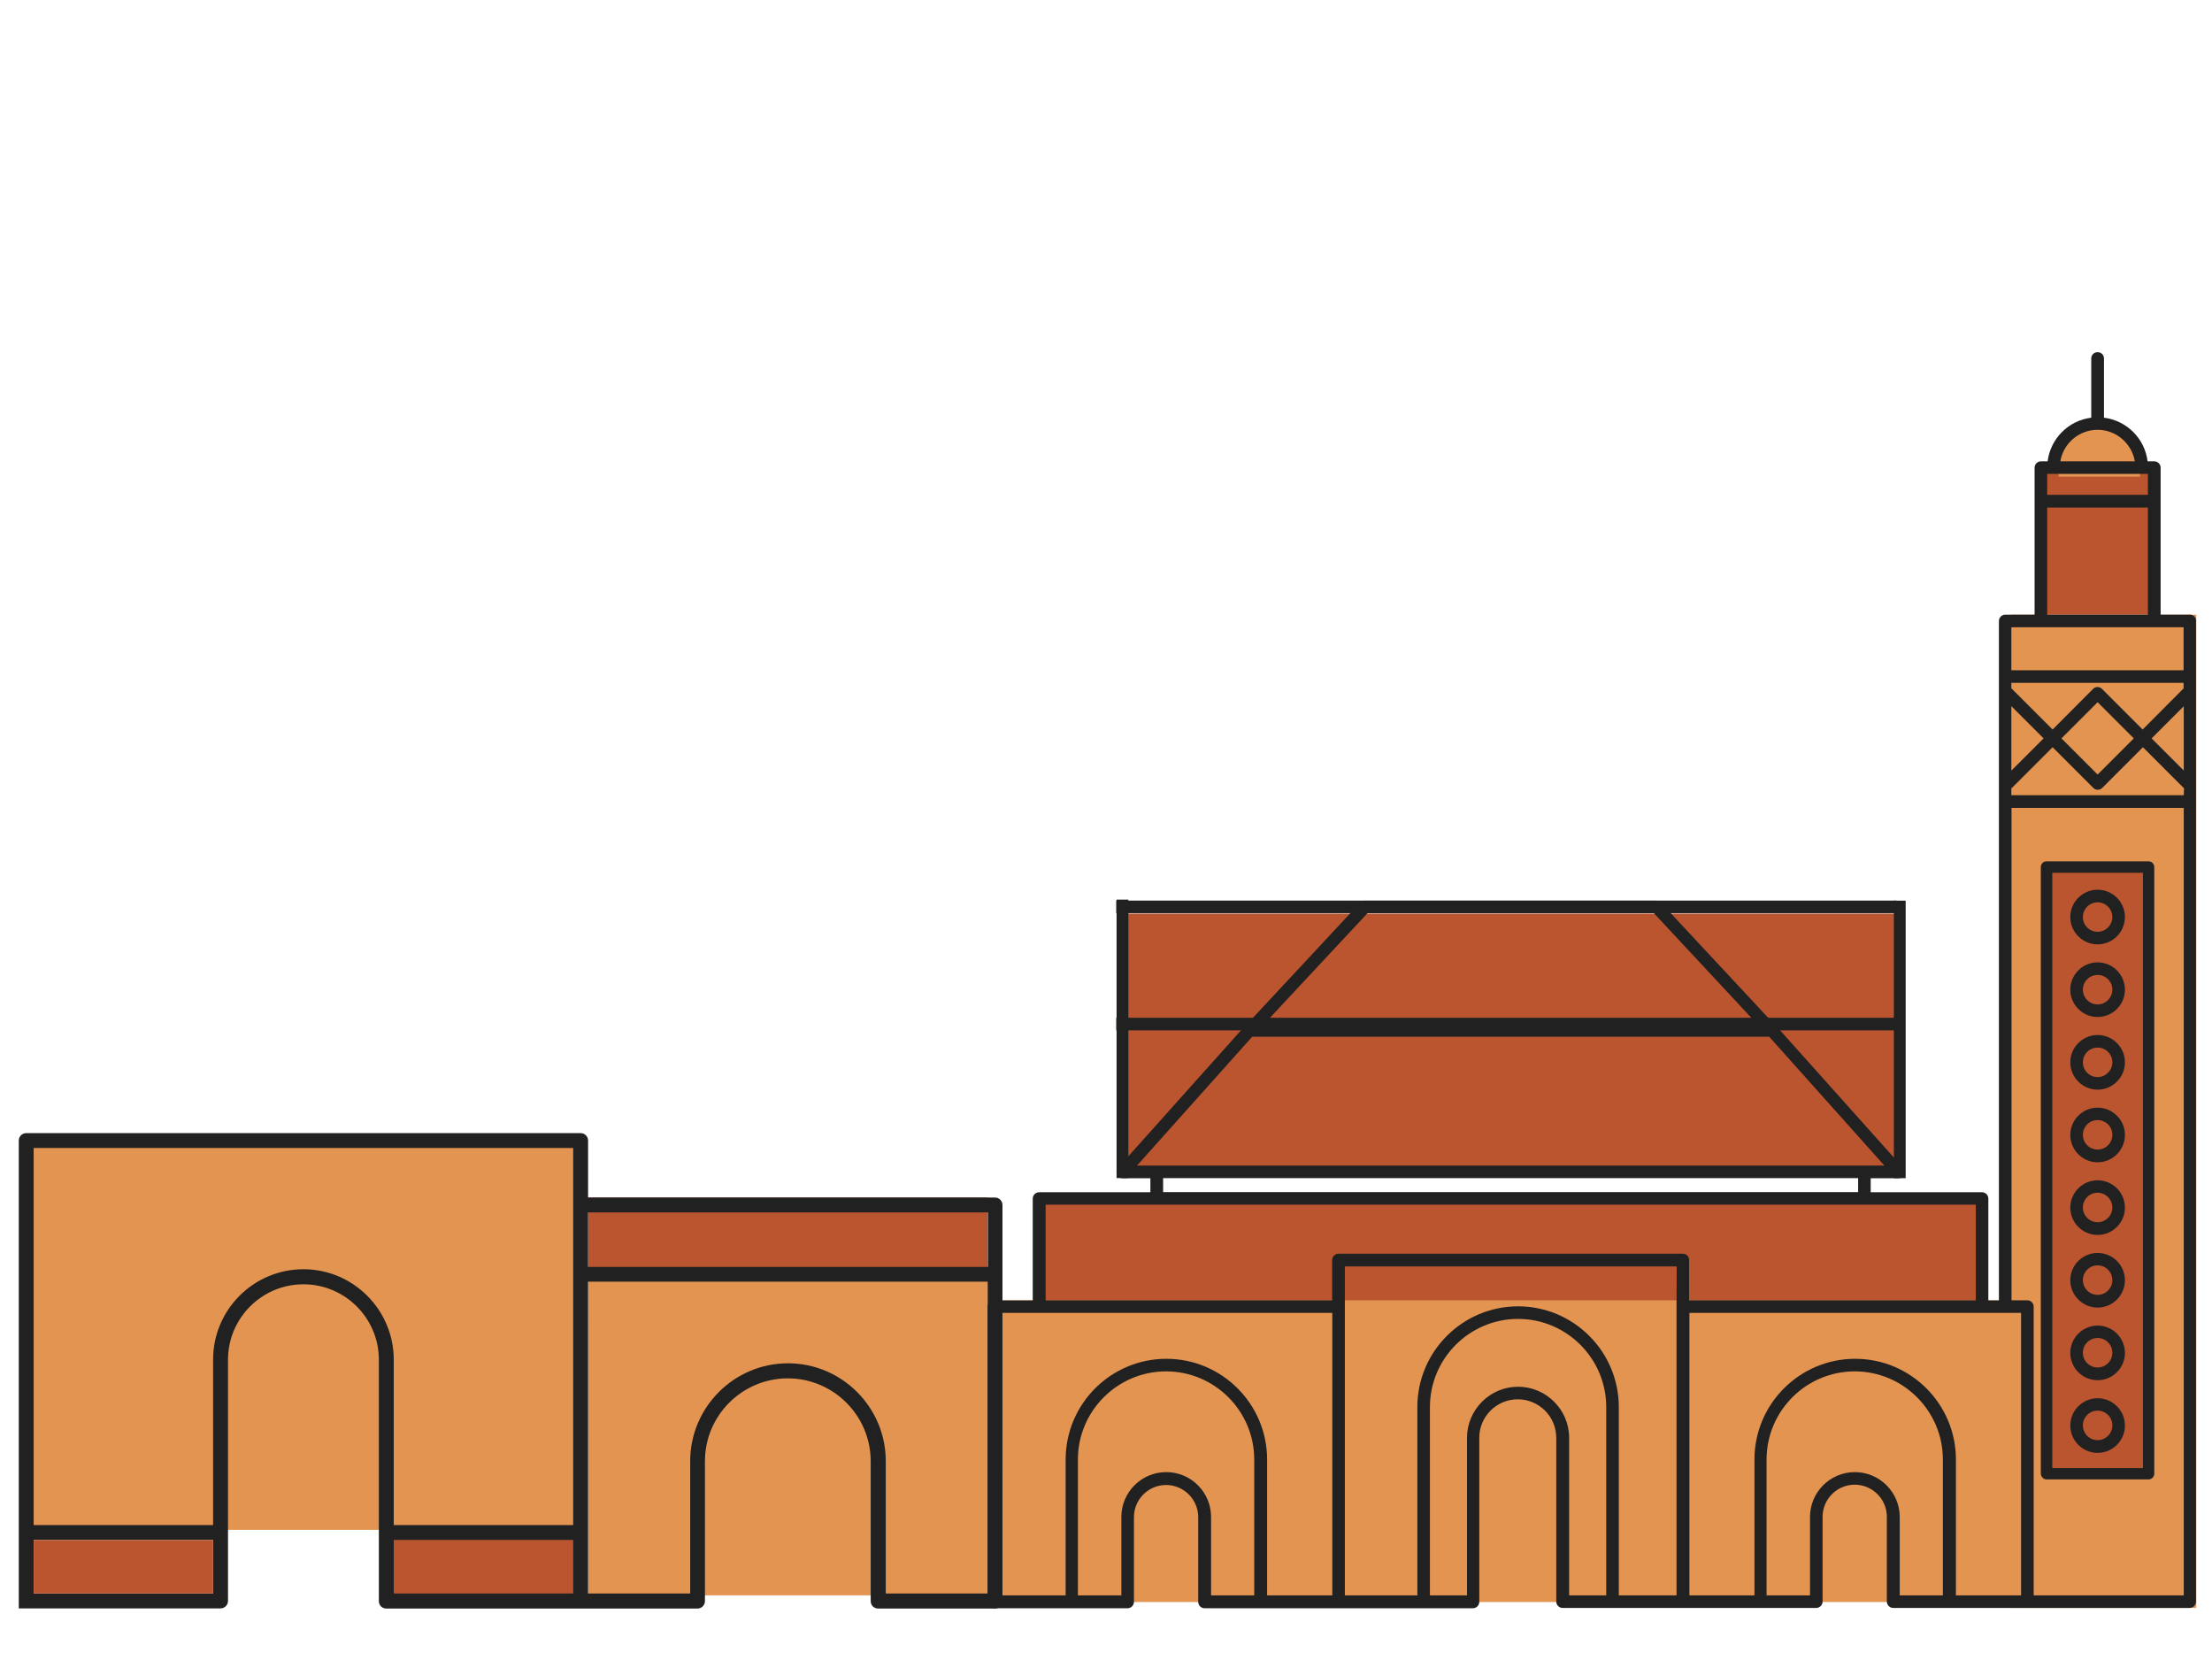
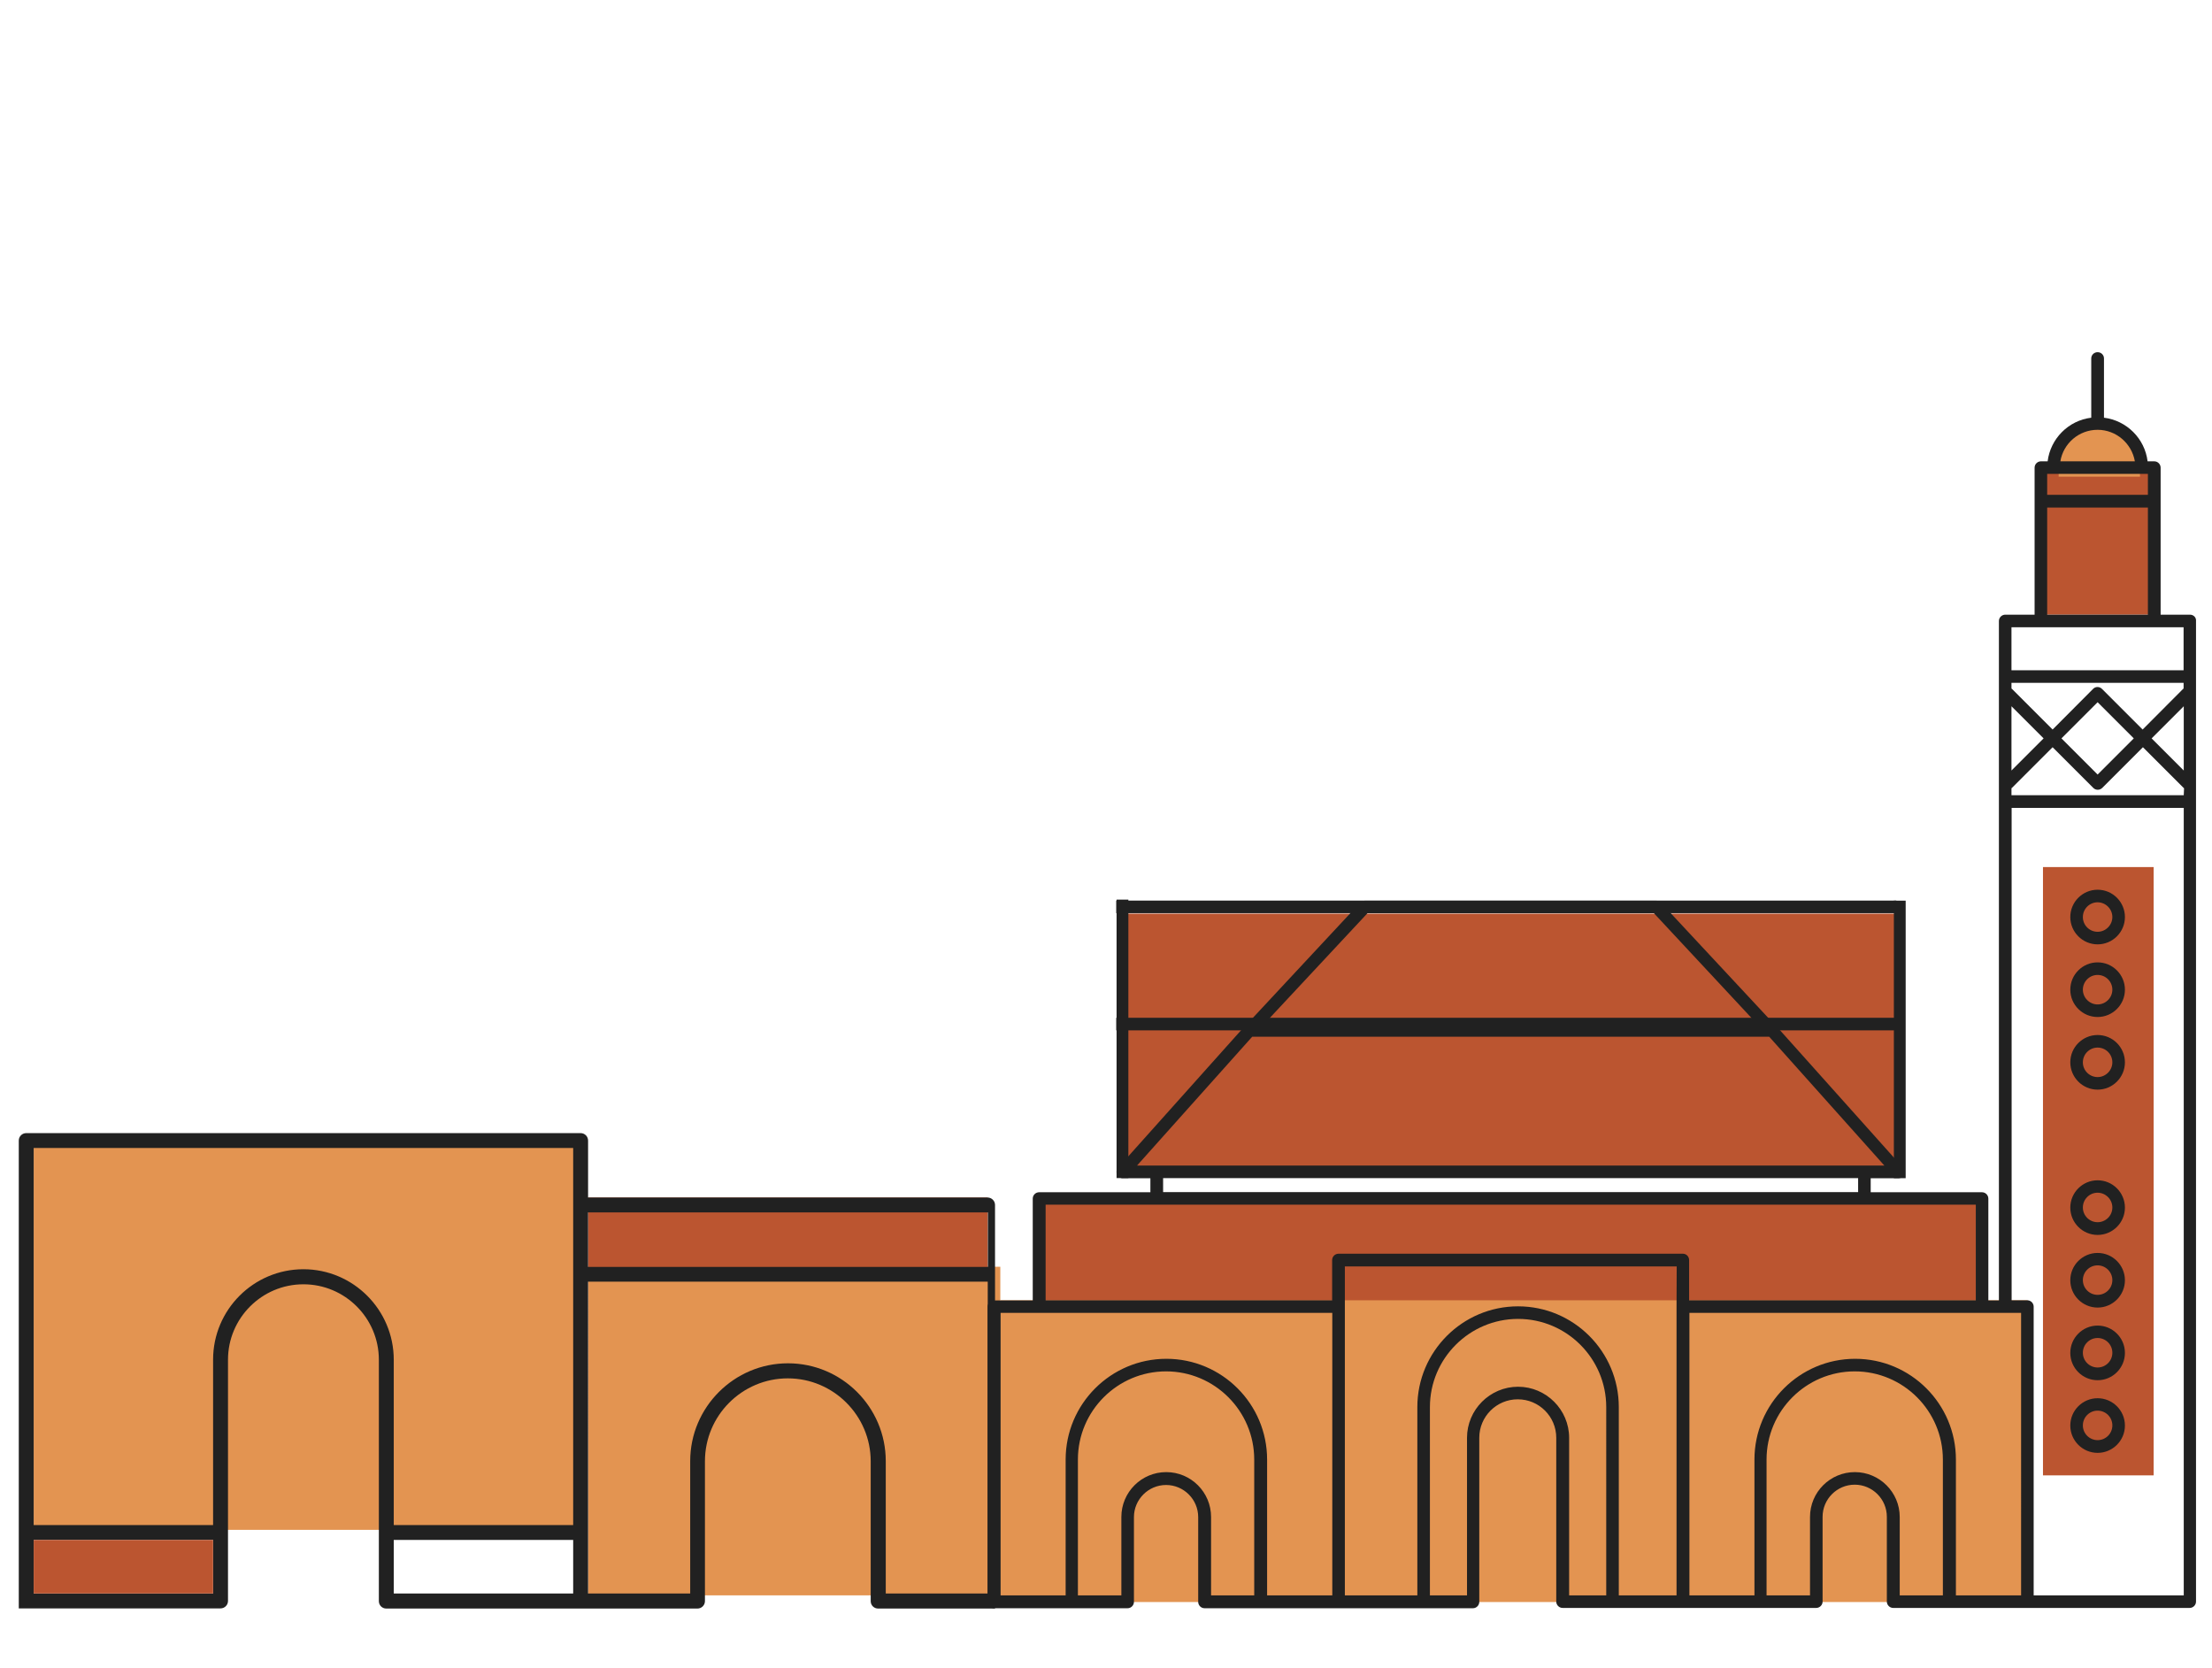
<svg xmlns="http://www.w3.org/2000/svg" version="1.1" id="Layer_1" x="0px" y="0px" viewBox="0 0 142.52 107.48" style="enable-background:new 0 0 142.52 107.48;" xml:space="preserve">
  <style type="text/css">
	.st0{fill:#7DD9C2;}
	.st1{fill:#CCE4D0;}
	.st2{fill:url(#SVGID_1_);}
	.st3{fill:#7A5A45;}
	.st4{fill:#3F3227;}
	.st5{fill:#A37357;}
	.st6{fill:#9F6C4A;}
	.st7{fill:#4FA0CA;}
	.st8{fill:#CCCCCC;}
	.st9{fill:#27455C;}
	.st10{fill:#DEC7BC;}
	.st11{opacity:0.54;fill:#DEC7BC;}
	.st12{fill:#E5E5E5;}
	.st13{fill:#B3B3B3;}
	.st14{fill:#FF4000;}
	.st15{fill:#F2AE86;}
	.st16{fill:#FFE610;}
	.st17{opacity:0.43;fill:#DEC7BC;}
	.st18{fill:#FEE8C0;}
	.st19{fill:#FDC298;}
	.st20{fill:#9CD3C6;}
	.st21{fill:#D4BFB5;}
	.st22{fill:#FFFFFF;}
	.st23{fill:#C05988;}
	.st24{fill:#B42E0B;}
	.st25{fill:url(#SVGID_2_);}
	.st26{fill:url(#SVGID_3_);}
	.st27{fill:url(#SVGID_4_);}
	.st28{fill:#41AA54;}
	.st29{fill:url(#SVGID_5_);}
	.st30{fill:url(#SVGID_6_);}
	.st31{fill:url(#SVGID_7_);}
	.st32{fill:url(#SVGID_8_);}
	.st33{fill:#333333;}
	.st34{fill:url(#SVGID_9_);}
	.st35{opacity:0.53;fill:#DEC7BC;}
	.st36{fill:#F570B0;}
	.st37{fill:#D4EFF1;}
	.st38{fill:#D9F7FF;}
	.st39{fill:#40A629;}
	.st40{fill:#80C41C;}
	.st41{fill:#237D26;}
	.st42{fill:#FEA621;}
	.st43{fill:#FF8000;}
	.st44{opacity:0.3;fill:#FFFFFF;}
	.st45{fill:#008099;}
	.st46{fill:#00A8E6;}
	.st47{fill:#C7E5C9;}
	.st48{fill:#61616D;}
	.st49{opacity:0.45;fill:#FFFFFF;}
	.st50{opacity:0.64;fill:#ADA6B8;}
	.st51{fill:#FABB13;}
	.st52{fill:#F2F2F2;}
	.st53{fill:#C9330A;}
	.st54{fill:#D0D0D0;}
	.st55{fill:url(#SVGID_10_);}
	.st56{fill:url(#SVGID_11_);}
	.st57{fill:url(#SVGID_12_);}
	.st58{opacity:0.36;fill:#D63E08;}
	.st59{opacity:0.25;fill:#D63E08;}
	.st60{fill:#F7FCF5;}
	.st61{fill:#948278;}
	.st62{fill:#472914;}
	.st63{fill:#78AED1;}
	.st64{filter:url(#Adobe_OpacityMaskFilter);}
	.st65{filter:url(#Adobe_OpacityMaskFilter_1_);}
	.st66{mask:url(#SVGID_13_);fill:url(#SVGID_14_);}
	.st67{fill:url(#SVGID_15_);}
	.st68{filter:url(#Adobe_OpacityMaskFilter_2_);}
	.st69{filter:url(#Adobe_OpacityMaskFilter_3_);}
	.st70{mask:url(#SVGID_16_);fill:url(#SVGID_17_);}
	.st71{fill:url(#SVGID_18_);}
	.st72{fill:#4E4E4E;}
	.st73{fill:#191919;}
	.st74{fill:url(#SVGID_19_);}
	.st75{filter:url(#Adobe_OpacityMaskFilter_4_);}
	.st76{filter:url(#Adobe_OpacityMaskFilter_5_);}
	.st77{mask:url(#SVGID_20_);fill:url(#SVGID_21_);}
	.st78{fill:url(#SVGID_22_);}
	.st79{opacity:0.36;}
	.st80{fill:#D63E08;}
	.st81{opacity:0.55;fill:#ADA6B8;}
	.st82{opacity:0.55;fill:#CADCE9;}
	.st83{fill:#6C6294;}
	.st84{fill:#C9ADF1;}
	.st85{opacity:0.84;fill:#FFFFFF;}
	.st86{opacity:0.5;fill:#FFFFFF;}
	.st87{opacity:0.57;fill:#FFFFFF;}
	.st88{opacity:0.77;fill:#FFFFFF;}
	.st89{opacity:0.8;fill:#FFFFFF;}
	.st90{opacity:0.85;fill:#FFFFFF;}
	.st91{fill:#BE784A;}
	.st92{fill:#A0642F;}
	.st93{fill:#A39EC2;}
	.st94{fill:#3499D4;}
	.st95{fill:#75E000;}
	.st96{fill:#FEA600;}
	.st97{fill:#999999;}
	.st98{fill:url(#SVGID_23_);}
	.st99{fill:#B0B7CE;}
	.st100{fill:#747592;}
	.st101{fill:url(#SVGID_24_);}
	.st102{fill:url(#SVGID_25_);}
	.st103{fill:url(#SVGID_26_);}
	.st104{fill:url(#SVGID_27_);}
	.st105{fill:url(#SVGID_28_);}
	.st106{fill:url(#SVGID_29_);}
	.st107{fill:url(#SVGID_30_);}
	.st108{fill:url(#SVGID_31_);}
	.st109{opacity:0.44;fill:#F2F2A8;}
	.st110{fill:#FF9E24;}
	.st111{fill:#FCDAB6;}
	.st112{fill:#F5FA17;}
	.st113{fill:#3885A8;}
	.st114{fill:#F8DB18;}
	.st115{fill:#7C779B;}
	.st116{fill:#F8D317;}
	.st117{fill:#FFFF00;}
	.st118{fill:#916F5D;}
	.st119{fill:#78CCE0;}
	.st120{fill:#494C70;}
	.st121{fill:#ADA6B8;}
	.st122{fill:#F58A9F;}
	.st123{fill:#00A0C6;}
	.st124{fill:#CCE70B;}
	.st125{fill:#F2A11E;}
	.st126{fill:#FDC5A5;}
	.st127{fill:#604B3B;}
	.st128{opacity:0.78;fill:#DEC7BC;}
	.st129{clip-path:url(#SVGID_33_);}
	.st130{fill:#F2BD6D;}
	.st131{fill:#FFD99E;}
	.st132{fill:#C8E4EB;}
	.st133{fill:#2D788C;}
	.st134{fill:#6D6E71;}
	.st135{fill:#F2C849;}
	.st136{fill:#FFED29;}
	.st137{fill:#FDC00F;}
	.st138{fill:#FFF2CF;}
	.st139{fill:#16B6C6;}
	.st140{fill:#118995;}
	.st141{fill:#D1DCE4;}
	.st142{opacity:0.2;}
	.st143{fill:#184F78;}
	.st144{opacity:0.3;}
	.st145{fill:#467293;}
	.st146{fill:#FED96F;}
	.st147{fill:#002A94;}
	.st148{fill:#FFF2DE;}
	.st149{fill:#FC1043;}
	.st150{fill:none;stroke:#3C3C3B;stroke-width:0.75;stroke-linecap:round;stroke-linejoin:round;stroke-dasharray:1.664,1.664;}
	.st151{fill:#7B910F;}
	.st152{fill:#EF8000;}
	.st153{fill:#F29100;}
	.st154{opacity:0.5;}
	.st155{clip-path:url(#SVGID_35_);fill:#FFFFFF;}
	.st156{fill:#583636;}
	.st157{fill:#EF7F00;}
	.st158{fill:#008D36;}
	.st159{fill:#39A935;}
	.st160{fill:#006633;}
	.st161{fill:#F8B133;}
	.st162{opacity:0.4;}
	.st163{fill:#ECECEC;}
	.st164{fill:#F2EABC;}
	.st165{fill:#E18800;}
	.st166{fill:#3D2216;}
	.st167{fill:#F7A800;}
	.st168{fill:#D9D9D9;}
	.st169{fill:#B4BE00;}
	.st170{fill:#A1AB00;}
	.st171{fill:#DDDB00;}
	.st172{fill:#B31F1C;}
	.st173{fill:#C52120;}
	.st174{fill:#A11D18;}
	.st175{fill:#F1F1DF;}
	.st176{fill:#007B2F;}
	.st177{fill:#003A19;}
	.st178{fill:#991C16;}
	.st179{fill:#DBD9C0;}
	.st180{fill:#301B16;}
	.st181{fill:#F8BA8C;}
	.st182{fill:#C03A2A;}
	.st183{fill:#87311E;}
	.st184{fill:#AD5737;}
	.st185{fill:#331B19;}
	.st186{fill:#DD6050;}
	.st187{fill:#CB5C36;}
	.st188{fill:#E74341;}
	.st189{fill:#EAAD83;}
	.st190{fill:#BF3935;}
	.st191{fill:#A05133;}
	.st192{fill:#B45A3A;}
	.st193{fill:#F4B79C;}
	.st194{fill:#FFFBEF;}
	.st195{fill:#4A84C6;}
	.st196{fill:#149AA6;}
	.st197{fill:#1A7ABA;}
	.st198{fill:#697C84;}
	.st199{fill:#50C4BE;}
	.st200{fill:#1988AF;}
	.st201{fill:#E2A58E;}
	.st202{fill:#0463AA;}
	.st203{fill:#E8A282;}
	.st204{fill:#3266AF;}
	.st205{fill:#F78E1C;}
	.st206{fill:#28A9CC;}
	.st207{fill:#0FC9F4;}
	.st208{fill:#27AE60;}
	.st209{fill:#F1C40F;}
	.st210{fill:#F39C12;}
	.st211{fill:#E67E22;}
	.st212{fill:#FFDD55;}
	.st213{fill:#ECF0F1;}
	.st214{fill:#E74C3C;}
	.st215{fill:#C0392B;}
	.st216{fill:#992E22;}
	.st217{fill:#2C3E50;}
	.st218{fill:#415B75;}
	.st219{fill:#BDC3C7;}
	.st220{opacity:0.25;fill:#4F6068;}
	.st221{fill:#A4CCD9;}
	.st222{fill:#00B1BE;}
	.st223{fill:#1A1905;}
	.st224{fill:#2D2D2D;}
	.st225{fill:#F09966;}
	.st226{fill:#E18354;}
	.st227{fill:#40CCD9;}
	.st228{fill:#FFD23E;}
	.st229{fill:#76B1C4;}
	.st230{fill:#A4CBD8;}
	.st231{fill:#414141;}
	.st232{fill:#DE8151;}
	.st233{fill:#5B3624;}
	.st234{fill:#6078D6;}
	.st235{fill:#141414;}
	.st236{fill:#E2E2E2;}
	.st237{fill:#DE0041;}
	.st238{opacity:0.55;fill:#A4CCD9;}
	.st239{fill:#FFCA00;}
	.st240{fill:#FFAC12;}
	.st241{fill:#FF642E;}
	.st242{fill:#63C4EE;}
	.st243{fill:#EF3F0F;}
	.st244{fill:#CC2A05;}
	.st245{fill:#2DAAD6;}
	.st246{fill:#32D4C5;}
	.st247{fill:#21C1AD;}
	.st248{fill:#383838;}
	.st249{fill:#D39871;}
	.st250{fill:#BA784A;}
	.st251{fill:#A0593A;}
	.st252{fill:#380F01;}
	.st253{fill:#89AA30;}
	.st254{fill:#D39285;}
	.st255{fill:#282727;}
	.st256{fill:#39184F;}
	.st257{fill:#5A2570;}
	.st258{fill:#E5579E;}
	.st259{fill:#E0AC9B;}
	.st260{fill:#A1C646;}
	.st261{fill:#CC3E7E;}
	.st262{fill:none;stroke:#FF9E24;stroke-width:0.444;stroke-miterlimit:10;stroke-dasharray:1.325,1.325;}
	.st263{fill:#D32A26;}
	.st264{fill:#AE251D;}
	.st265{fill:#C7C7C7;}
	.st266{fill:#C6C6C5;}
	.st267{fill:#E98A30;}
	.st268{fill:#FFD631;}
	.st269{fill:#CA7729;}
	.st270{fill:#B1B1B1;}
	.st271{fill:#5A3A11;}
	.st272{fill:#280800;}
	.st273{fill:#E8B62D;}
	.st274{fill:#A06A1E;}
	.st275{fill:#3E2913;}
	.st276{fill:#93C01F;}
	.st277{fill:#363D46;}
	.st278{fill:#00B0C2;}
	.st279{fill:#2E343C;}
	.st280{opacity:0.2;fill:#FFFFFF;}
	.st281{fill:#046288;}
	.st282{fill:#E64645;}
	.st283{fill:#FFCB03;}
	.st284{fill:#802D43;}
	.st285{fill:#B43E60;}
	.st286{fill:#FFCFCE;}
	.st287{fill:#AA3D37;}
	.st288{opacity:0.5;fill:#AA3D37;}
	.st289{fill:none;stroke:#AA3D37;stroke-width:0.202;stroke-miterlimit:10;}
	.st290{fill:#ED7777;}
	.st291{fill:#373463;}
	.st292{fill:#EBEDEB;}
	.st293{fill:#FFBB99;}
	.st294{fill:#F95954;}
	.st295{fill:#FC9E25;}
	.st296{fill:#E6CCB7;}
	.st297{fill:#59BAF7;}
	.st298{fill:#FF967E;}
	.st299{fill:#87CEFA;}
	.st300{fill:#FFFFFF;stroke:#373463;stroke-width:0.198;stroke-miterlimit:10;}
	.st301{opacity:0.2;fill:#8580F4;}
	.st302{fill:#BFB9A9;}
	.st303{fill:#A49C87;}
	.st304{fill:#D4D0C5;}
	.st305{opacity:0.3;fill:url(#XMLID_23_);}
	.st306{opacity:0.3;fill:url(#XMLID_25_);}
	.st307{opacity:0.3;fill:url(#XMLID_124_);}
	.st308{opacity:0.3;fill:url(#XMLID_126_);}
	.st309{fill:#847B67;}
	.st310{opacity:0.3;fill:url(#XMLID_130_);}
	.st311{opacity:0.3;fill:url(#XMLID_132_);}
	.st312{opacity:0.3;fill:url(#XMLID_133_);}
	.st313{opacity:0.3;fill:url(#XMLID_134_);}
	.st314{fill:#892E27;}
	.st315{fill:#B2423D;}
	.st316{fill:#E3917B;}
	.st317{fill:none;stroke:#EFB6AB;stroke-width:0.335;stroke-linecap:round;stroke-miterlimit:10;}
	.st318{fill:#EFB6AB;}
	.st319{fill:#C9C9C9;}
	.st320{fill:#C6DBFF;}
	.st321{fill:none;stroke:#202B37;stroke-width:0.622;stroke-miterlimit:10;}
	.st322{fill:#C9C9C9;stroke:#202B37;stroke-width:0.622;stroke-miterlimit:10;}
	.st323{fill:#E39451;}
	.st324{fill:#BB5530;}
	.st325{fill:#212121;}
</style>
  <g>
    <rect x="2.17" y="73.71" class="st323" width="35.12" height="24.85" />
    <rect x="66.7" y="77.15" class="st324" width="60.6" height="7.09" />
    <rect x="72.32" y="58.86" class="st324" width="50.08" height="16.54" />
-     <rect x="129.6" y="39.6" class="st323" width="11.91" height="63.99" />
    <rect x="64.46" y="83.77" class="st323" width="66.18" height="19.44" />
    <rect x="37.89" y="81.61" class="st323" width="26.56" height="21.17" />
    <rect x="37.89" y="77.15" class="st324" width="25.75" height="5.33" />
-     <rect x="25.05" y="98.56" class="st324" width="12.04" height="4.65" />
    <rect x="131.67" y="30.15" class="st324" width="7.13" height="9.45" />
    <rect x="131.63" y="55.86" class="st324" width="7.13" height="39.19" />
    <path class="st323" d="M137.88,30.71h-5.24v-0.76c0-1.45,1.17-2.62,2.62-2.62l0,0c1.45,0,2.62,1.17,2.62,2.62V30.71z" />
    <g>
      <g>
        <path class="st325" d="M141.1,39.6h-1.89v-9.47c0-0.22-0.18-0.41-0.41-0.41h-0.43c-0.18-1.47-1.35-2.63-2.81-2.81v-3.82     c0-0.22-0.18-0.4-0.41-0.4s-0.41,0.18-0.41,0.4v3.82c-1.47,0.18-2.63,1.35-2.81,2.81h-0.43c-0.22,0-0.41,0.18-0.41,0.41v9.47     h-1.89c-0.22,0-0.41,0.18-0.41,0.41v43.77h-0.68v-6.56c0-0.22-0.18-0.41-0.41-0.41h-7.17v-0.9h1.78c0.16,0,0.31-0.09,0.37-0.24     c0.06-0.15,0.04-0.32-0.07-0.44l-8.15-9.11c-0.02-0.03-0.05-0.05-0.08-0.06l-7.36-7.9c-0.08-0.08-0.18-0.13-0.3-0.13H87.93     c-0.11,0-0.22,0.05-0.3,0.13l-7.36,7.9c-0.03,0.02-0.05,0.04-0.08,0.06l-8.15,9.11c-0.11,0.12-0.13,0.29-0.07,0.44     c0.07,0.15,0.21,0.24,0.37,0.24h1.78v0.9h-7.17c-0.22,0-0.41,0.18-0.41,0.41v6.56h-2.5c-0.22,0-0.41,0.18-0.41,0.41v19.01     c0,0.22,0.18,0.41,0.41,0.41h8.61c0.22,0,0.41-0.18,0.41-0.41v-5.46c0-1.14,0.93-2.07,2.07-2.07c1.14,0,2.07,0.93,2.07,2.07v5.46     c0,0.22,0.18,0.41,0.41,0.41h8.61h8.68c0.22,0,0.41-0.18,0.41-0.41V92.63c0-1.37,1.11-2.48,2.48-2.48c1.37,0,2.48,1.11,2.48,2.48     v10.55c0,0.22,0.18,0.41,0.41,0.41h7.73h8.61c0.22,0,0.41-0.18,0.41-0.41v-5.46c0-1.14,0.93-2.07,2.07-2.07     c1.14,0,2.07,0.93,2.07,2.07v5.46c0,0.22,0.18,0.41,0.41,0.41h7.19h1.42h10.49c0.22,0,0.41-0.18,0.41-0.41V40     C141.51,39.78,141.33,39.6,141.1,39.6z M135.15,27.69c1.2,0,2.2,0.88,2.4,2.03h-4.8C132.94,28.57,133.94,27.69,135.15,27.69z      M131.9,30.53h6.49v1.35h-6.49V30.53z M131.9,32.7h6.49v6.9h-6.49V32.7z M129.6,40.41h1.89h7.31h1.89v2.77H129.6V40.41z      M129.6,43.99h11.09v0.37h0c-0.01,0.01-0.02,0.02-0.03,0.02L138.05,47l-2.62-2.62c-0.16-0.16-0.42-0.16-0.57,0L132.25,47     l-2.62-2.62c-0.01-0.01-0.02-0.01-0.03-0.02V43.99L129.6,43.99z M140.7,45.5v4.14l-2.07-2.07L140.7,45.5z M137.48,47.57     l-2.33,2.33l-2.33-2.33l2.33-2.33L137.48,47.57z M131.67,47.57l-2.07,2.07V45.5L131.67,47.57z M88.11,58.83h18.45l6.66,7.15     H81.44L88.11,58.83z M73.26,75.09l7.42-8.3h33.31l7.42,8.3h-1.28H74.54H73.26z M119.72,75.9v0.9H74.94v-0.9H119.72z      M80.83,102.78h-2.8v-5.05c0-1.59-1.29-2.89-2.89-2.89c-1.59,0-2.89,1.29-2.89,2.89v5.05h-2.8v-8.75c0-3.13,2.55-5.68,5.68-5.68     c3.13,0,5.68,2.55,5.68,5.68V102.78L80.83,102.78z M85.83,102.78h-4.19v-8.75c0-3.58-2.91-6.49-6.49-6.49     c-3.58,0-6.49,2.91-6.49,6.49v8.75h-4.19v-18.2h2.5h18.87V102.78L85.83,102.78z M103.49,102.78h-2.39V92.63     c0-1.81-1.48-3.29-3.29-3.29c-1.81,0-3.29,1.48-3.29,3.29v10.15h-2.39V90.65c0-3.13,2.55-5.68,5.68-5.68     c3.13,0,5.68,2.55,5.68,5.68V102.78z M108.02,84.18v18.6h-3.72V90.65c0-3.58-2.91-6.49-6.49-6.49c-3.58,0-6.49,2.91-6.49,6.49     v12.13h-4.67v-18.6v-2.59h21.38L108.02,84.18L108.02,84.18z M108.43,80.77H86.24c-0.22,0-0.41,0.18-0.41,0.41v2.59H67.37v-6.16     h7.17h45.59h7.17v6.16h-18.47v-2.59C108.83,80.95,108.65,80.77,108.43,80.77z M125.2,102.78h-2.8v-5.05     c0-1.59-1.3-2.89-2.89-2.89c-1.59,0-2.89,1.29-2.89,2.89v5.05h-2.8v-8.75c0-3.13,2.55-5.68,5.68-5.68c3.13,0,5.68,2.55,5.68,5.68     V102.78z M130.21,102.78h-4.19v-8.75c0-3.58-2.91-6.49-6.49-6.49c-3.58,0-6.49,2.91-6.49,6.49v8.75h-4.19v-18.2h18.87h2.5V102.78     L130.21,102.78z M140.7,102.78h-9.67v-18.6c0-0.22-0.18-0.41-0.41-0.41h-1.01V52.05h11.09V102.78z M140.7,51.23H129.6v-0.45h0     c0.01-0.01,0.02-0.02,0.03-0.02l2.62-2.62l2.62,2.62c0.08,0.08,0.18,0.12,0.29,0.12c0.1,0,0.21-0.04,0.29-0.12l2.62-2.62     l2.62,2.62c0.01,0.01,0.02,0.02,0.03,0.02L140.7,51.23L140.7,51.23z" />
-         <path class="st325" d="M131.86,95.31h6.57c0.2,0,0.37-0.16,0.37-0.37V55.86c0-0.2-0.16-0.37-0.37-0.37h-6.57     c-0.2,0-0.37,0.16-0.37,0.37v39.08C131.5,95.14,131.66,95.31,131.86,95.31z M132.23,56.23h5.84v38.35h-5.84V56.23z" />
        <path class="st325" d="M135.15,57.32c-0.97,0-1.76,0.79-1.76,1.76c0,0.97,0.79,1.76,1.76,1.76c0.97,0,1.76-0.79,1.76-1.76     C136.91,58.11,136.12,57.32,135.15,57.32z M135.15,60.03c-0.52,0-0.95-0.42-0.95-0.95c0-0.52,0.42-0.95,0.95-0.95     c0.52,0,0.95,0.43,0.95,0.95C136.1,59.6,135.67,60.03,135.15,60.03z" />
        <path class="st325" d="M135.15,62c-0.97,0-1.76,0.79-1.76,1.76c0,0.97,0.79,1.76,1.76,1.76c0.97,0,1.76-0.79,1.76-1.76     C136.91,62.79,136.12,62,135.15,62z M135.15,64.71c-0.52,0-0.95-0.43-0.95-0.95c0-0.52,0.42-0.95,0.95-0.95     c0.52,0,0.95,0.42,0.95,0.95C136.1,64.28,135.67,64.71,135.15,64.71z" />
        <path class="st325" d="M135.15,66.68c-0.97,0-1.76,0.79-1.76,1.76c0,0.97,0.79,1.76,1.76,1.76c0.97,0,1.76-0.79,1.76-1.76     C136.91,67.47,136.12,66.68,135.15,66.68z M135.15,69.39c-0.52,0-0.95-0.42-0.95-0.95c0-0.52,0.42-0.95,0.95-0.95     c0.52,0,0.95,0.42,0.95,0.95C136.1,68.96,135.67,69.39,135.15,69.39z" />
-         <path class="st325" d="M135.15,71.36c-0.97,0-1.76,0.79-1.76,1.76c0,0.97,0.79,1.76,1.76,1.76c0.97,0,1.76-0.79,1.76-1.76     C136.91,72.15,136.12,71.36,135.15,71.36z M135.15,74.06c-0.52,0-0.95-0.42-0.95-0.95c0-0.52,0.42-0.95,0.95-0.95     c0.52,0,0.95,0.42,0.95,0.95C136.1,73.64,135.67,74.06,135.15,74.06z" />
        <path class="st325" d="M135.15,76.04c-0.97,0-1.76,0.79-1.76,1.76c0,0.97,0.79,1.76,1.76,1.76c0.97,0,1.76-0.79,1.76-1.76     C136.91,76.83,136.12,76.04,135.15,76.04z M135.15,78.74c-0.52,0-0.95-0.42-0.95-0.95c0-0.52,0.42-0.95,0.95-0.95     c0.52,0,0.95,0.43,0.95,0.95C136.1,78.32,135.67,78.74,135.15,78.74z" />
        <path class="st325" d="M135.15,80.72c-0.97,0-1.76,0.79-1.76,1.76c0,0.97,0.79,1.76,1.76,1.76c0.97,0,1.76-0.79,1.76-1.76     C136.91,81.51,136.12,80.72,135.15,80.72z M135.15,83.42c-0.52,0-0.95-0.42-0.95-0.95c0-0.52,0.42-0.95,0.95-0.95     c0.52,0,0.95,0.43,0.95,0.95C136.1,83,135.67,83.42,135.15,83.42z" />
        <path class="st325" d="M135.15,85.4c-0.97,0-1.76,0.79-1.76,1.76c0,0.97,0.79,1.76,1.76,1.76c0.97,0,1.76-0.79,1.76-1.76     C136.91,86.19,136.12,85.4,135.15,85.4z M135.15,88.1c-0.52,0-0.95-0.42-0.95-0.95c0-0.52,0.42-0.95,0.95-0.95     c0.52,0,0.95,0.42,0.95,0.95C136.1,87.68,135.67,88.1,135.15,88.1z" />
        <path class="st325" d="M135.15,90.08c-0.97,0-1.76,0.79-1.76,1.76c0,0.97,0.79,1.76,1.76,1.76c0.97,0,1.76-0.79,1.76-1.76     C136.91,90.87,136.12,90.08,135.15,90.08z M135.15,92.78c-0.52,0-0.95-0.42-0.95-0.95c0-0.52,0.42-0.95,0.95-0.95     c0.52,0,0.95,0.42,0.95,0.95C136.1,92.36,135.67,92.78,135.15,92.78z" />
      </g>
      <rect x="71.92" y="58.02" class="st325" width="50.26" height="0.81" />
      <rect x="71.92" y="65.57" class="st325" width="50.26" height="0.81" />
      <rect x="63.36" y="66.55" transform="matrix(6.123234e-17 -1 1 6.123234e-17 5.391 139.257)" class="st325" width="17.94" height="0.76" />
      <rect x="113.46" y="66.58" transform="matrix(6.123234e-17 -1 1 6.123234e-17 55.443 189.364)" class="st325" width="17.88" height="0.76" />
      <g>
-         <path class="st325" d="M6.96,73H1.69c-0.26,0-0.48,0.21-0.48,0.48v3.67l0,26.47h0.48h12.52c0.26,0,0.48-0.21,0.48-0.48V87.6     c0-2.68,2.18-4.86,4.86-4.86c2.68,0,4.86,2.18,4.86,4.86v15.55c0,0.27,0.21,0.48,0.48,0.48h12.52h7.53     c0.26,0,0.48-0.21,0.48-0.48v-9.01c0-2.95,2.4-5.34,5.34-5.34c2.94,0,5.34,2.4,5.34,5.34v9.01c0,0.27,0.21,0.48,0.48,0.48h7.53     c0.26,0,0.48-0.21,0.48-0.48V77.63c0-0.26-0.21-0.48-0.48-0.48H37.89v-3.67c0-0.26-0.21-0.48-0.48-0.48h-5.26 M63.65,78.11v3.51     H37.89v-3.51H63.65z M31.19,73H7.91 M1.21,78.11v3.51 M1.21,82.57v20.09 M2.17,102.66v-3.45h11.56v3.45H2.17z M19.55,81.77     c-3.21,0-5.82,2.61-5.82,5.82v10.66H2.17V77.63v-3.67h5.26h24.24h5.26v3.67v20.62H25.37V87.6     C25.37,84.39,22.76,81.77,19.55,81.77z M25.37,99.21h11.56v3.45H25.37V99.21z M57.07,102.66v-8.53c0-3.47-2.83-6.3-6.3-6.3     c-3.47,0-6.3,2.83-6.3,6.3v8.53h-6.58V82.57h25.75v20.09H57.07z" />
+         <path class="st325" d="M6.96,73H1.69c-0.26,0-0.48,0.21-0.48,0.48v3.67l0,26.47h0.48h12.52c0.26,0,0.48-0.21,0.48-0.48V87.6     c0-2.68,2.18-4.86,4.86-4.86c2.68,0,4.86,2.18,4.86,4.86v15.55c0,0.27,0.21,0.48,0.48,0.48h12.52h7.53     c0.26,0,0.48-0.21,0.48-0.48v-9.01c0-2.95,2.4-5.34,5.34-5.34c2.94,0,5.34,2.4,5.34,5.34v9.01c0,0.27,0.21,0.48,0.48,0.48h7.53     V77.63c0-0.26-0.21-0.48-0.48-0.48H37.89v-3.67c0-0.26-0.21-0.48-0.48-0.48h-5.26 M63.65,78.11v3.51     H37.89v-3.51H63.65z M31.19,73H7.91 M1.21,78.11v3.51 M1.21,82.57v20.09 M2.17,102.66v-3.45h11.56v3.45H2.17z M19.55,81.77     c-3.21,0-5.82,2.61-5.82,5.82v10.66H2.17V77.63v-3.67h5.26h24.24h5.26v3.67v20.62H25.37V87.6     C25.37,84.39,22.76,81.77,19.55,81.77z M25.37,99.21h11.56v3.45H25.37V99.21z M57.07,102.66v-8.53c0-3.47-2.83-6.3-6.3-6.3     c-3.47,0-6.3,2.83-6.3,6.3v8.53h-6.58V82.57h25.75v20.09H57.07z" />
      </g>
    </g>
    <rect x="2.17" y="99.21" class="st324" width="11.56" height="3.45" />
  </g>
</svg>